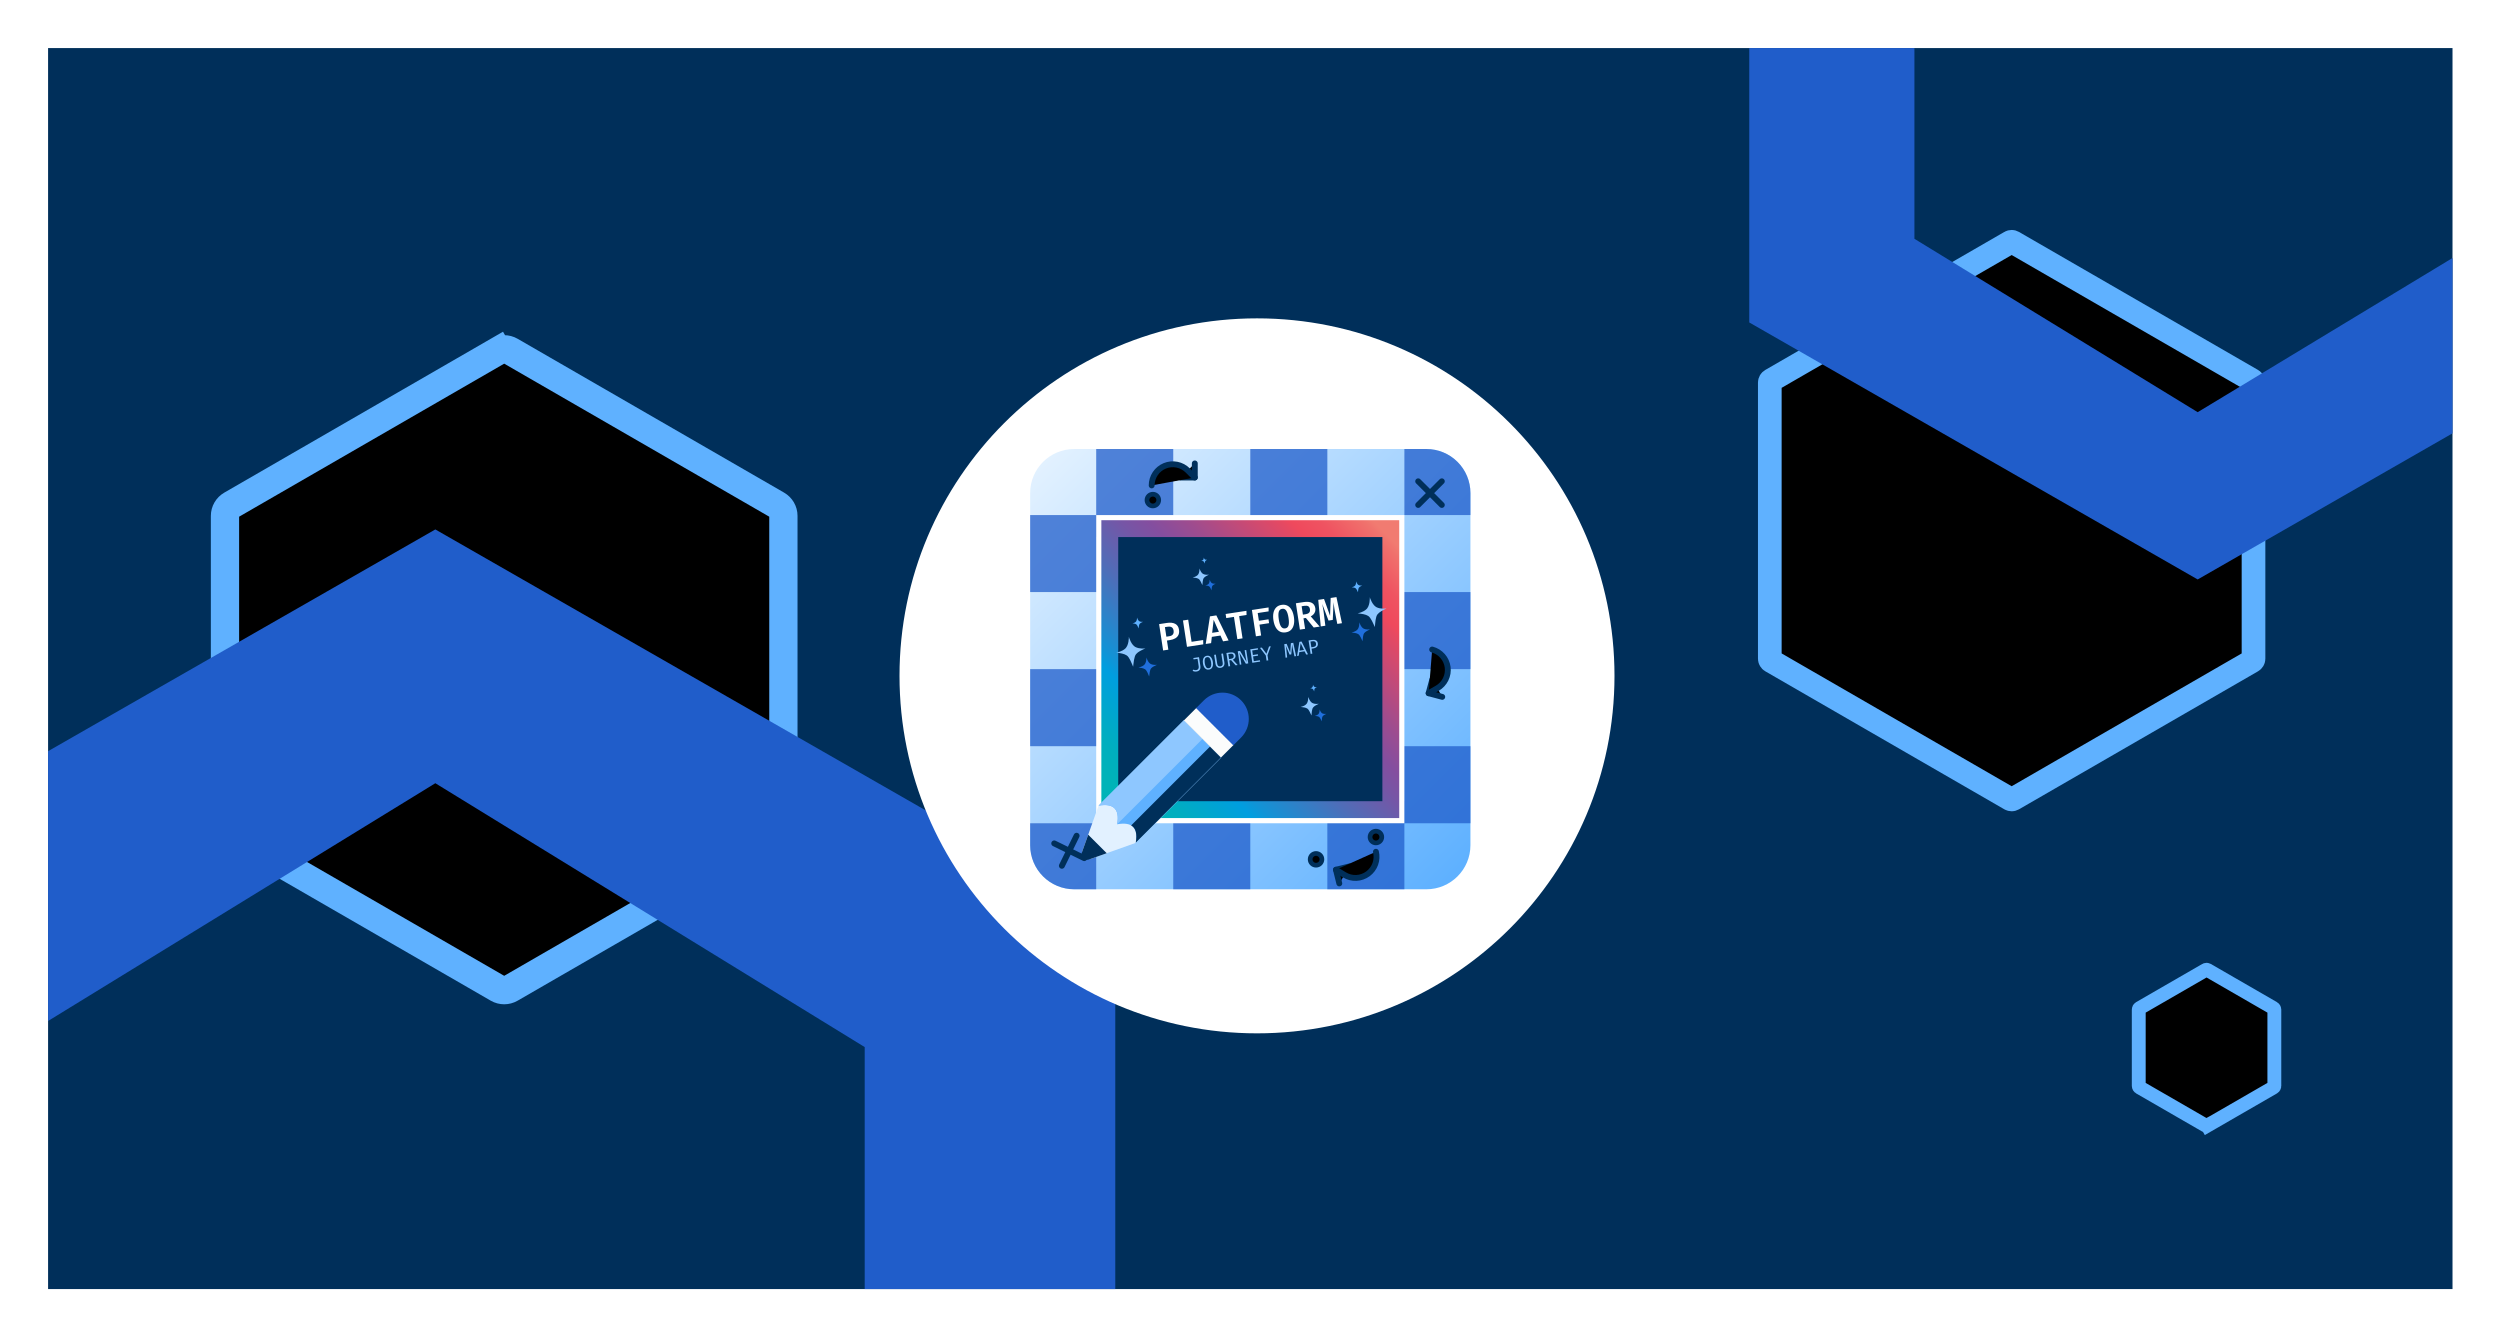
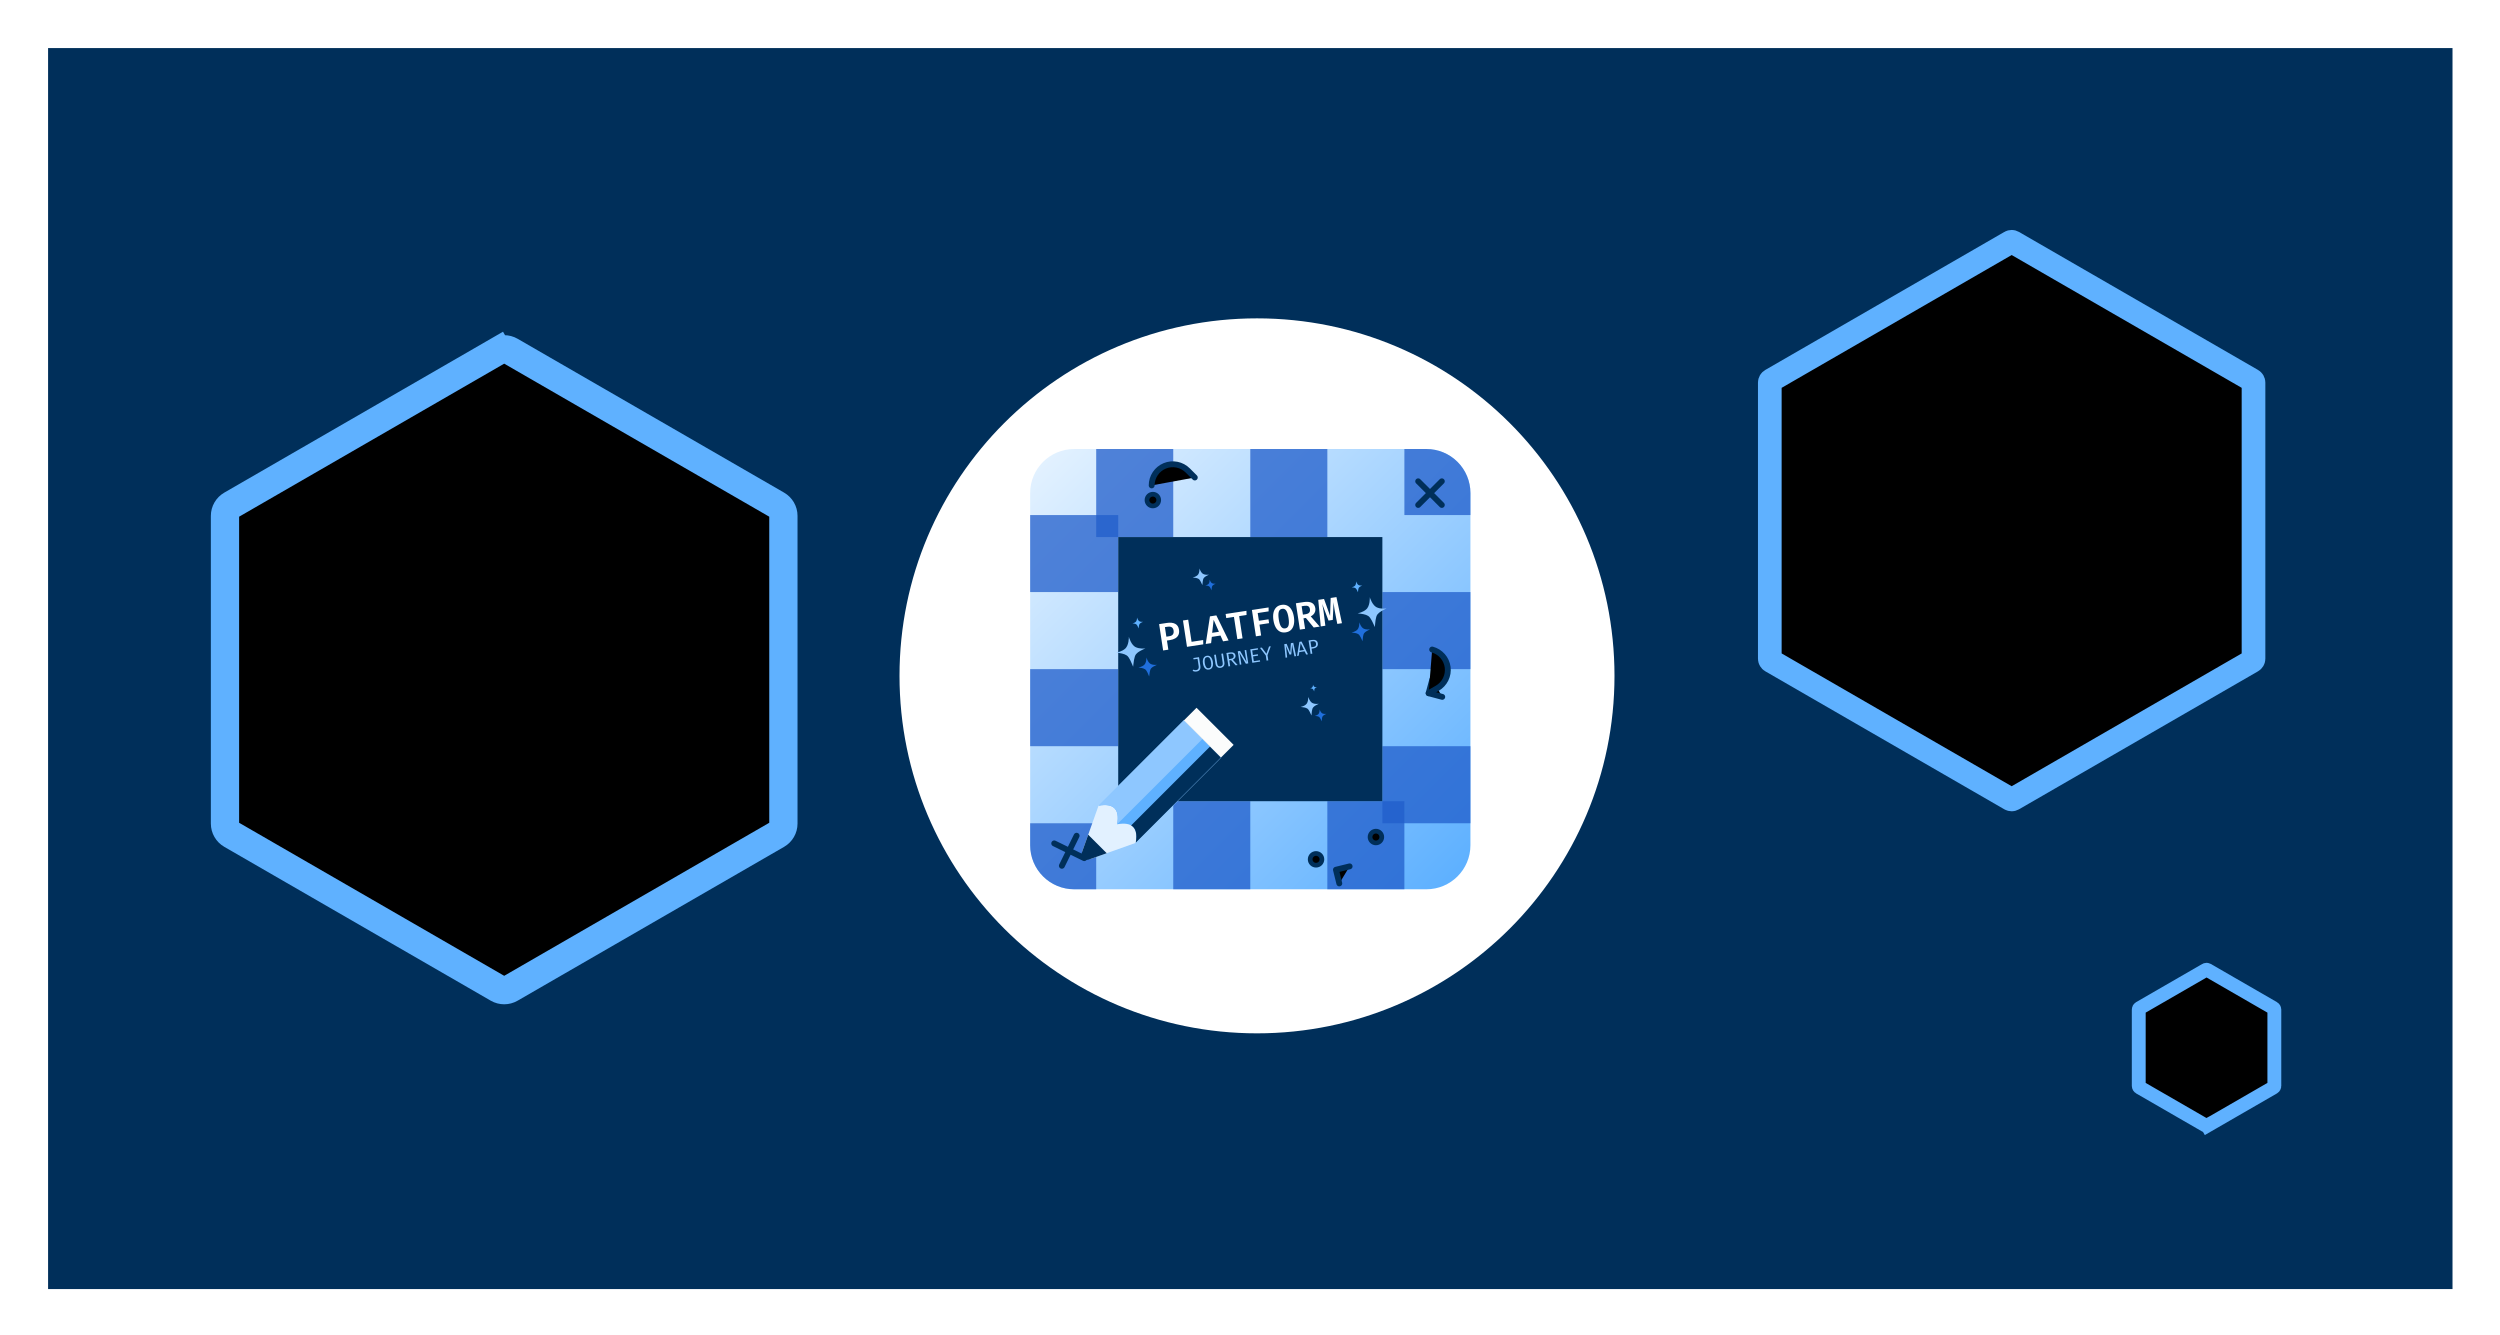
<svg xmlns="http://www.w3.org/2000/svg" role="img" viewBox="-40.95 -40.95 2129.40 1136.90">
  <title>BlogPost_Platform-Journey-Map.svg</title>
  <g clip-path="url(#clip0_7661_1586)">
    <path fill="#002F5A" d="M0 0h2048v1057H0z" />
    <path stroke="#5FB1FF" stroke-width="24.074" d="M383.095 258.02c3.345-1.931 7.465-1.931 10.81 0l227.001 131.059c3.345 1.931 5.406 5.5 5.406 9.362v262.118c0 3.862-2.061 7.431-5.406 9.362L393.905 800.98c-3.345 1.931-7.465 1.931-10.81 0L156.094 669.921c-3.345-1.931-5.406-5.5-5.406-9.362V398.441c0-3.862 2.061-7.431 5.406-9.362L383.095 258.02l-6.019-10.425 6.019 10.425z" />
    <path stroke="#5FB1FF" stroke-width="20.153" d="M1671.34 165.307c.72-.416 1.6-.416 2.32 0l203.67 117.589c.72.416 1.17 1.183 1.17 2.014v235.18c0 .831-.45 1.598-1.17 2.014l-203.67 117.589c-.72.416-1.6.416-2.32 0l-203.67-117.589c-.72-.416-1.17-1.183-1.17-2.014V284.91c0-.831.45-1.598 1.17-2.014l203.67-117.589z" />
-     <path fill="#205DCA" d="M329.847 626.165l365.721 224.75v449.495l-365.721 221.3-366.048-224.06V850.915l366.048-224.75zM329.838 410l-579.471 331.815v663.935l579.471 332.12L909 1405.75V741.815L329.838 410zM1830.95-280.135L2072-131.998v296.273l-241.05 145.858-241.27-147.681v-294.45l241.27-148.137zm-.01-142.478L1449-203.908v437.612l381.94 218.907 381.74-218.907v-437.612l-381.74-218.705z" />
    <path stroke="#5FB1FF" stroke-width="11.808" d="M1839.18 917.789l2.95 5.113-2.95-5.113c-.42.244-.94.244-1.36 0l-56.39-32.554c-.42-.244-.68-.693-.68-1.18v-65.11c0-.487.26-.936.68-1.18l56.39-32.554c.42-.244.94-.244 1.36 0l56.39 32.554c.42.244.68.693.68 1.18v65.11c0 .487-.26.936-.68 1.18l-56.39 32.554z" />
    <g filter="url(#filter0_d_7661_1586)">
      <circle cx="1023.5" cy="528.5" r="304.5" fill="#fff" />
    </g>
    <g clip-path="url(#clip1_7661_1586)">
      <path fill="url(#paint0_linear_7661_1586)" d="M1174 341.5H874c-20.711 0-37.5 16.789-37.5 37.5v300c0 20.711 16.789 37.5 37.5 37.5h300c20.71 0 37.5-16.789 37.5-37.5V379c0-20.711-16.79-37.5-37.5-37.5z" />
      <path fill="#205DCA" d="M1174 341.5h-18.75v56.25h56.25V379c0-9.946-3.95-19.484-10.98-26.517-7.04-7.032-16.57-10.983-26.52-10.983zm-37.5 121.875h75V529h-75v-65.625zM1024 341.5h65.63v75H1024v-75zm-131.25 0h65.625v75H892.75v-75zm243.75 253.125h75v65.625h-75v-65.625zM874 716.5h18.75v-56.25H836.5V679c0 9.946 3.951 19.484 10.983 26.516 7.033 7.033 16.571 10.984 26.517 10.984zM836.5 529h75v65.625h-75V529z" opacity=".75" />
      <path fill="#205DCA" d="M836.5 397.75h75v65.625h-75V397.75zm253.12 243.75h65.63v75h-65.63v-75zm-131.245 0H1024v75h-65.625v-75z" opacity=".75" />
-       <path fill="url(#paint1_linear_7661_1586)" stroke="#fff" stroke-width="4.395" d="M894.947 399.947h258.103v258.106H894.947V399.947z" />
      <path fill="#002F5A" d="M911.5 416.5h225v225h-225v-225z" />
      <circle cx="941" cy="385" r="5" stroke="#002F5A" stroke-width="4" />
      <circle cx="1080" cy="691" r="5" stroke="#002F5A" stroke-width="4" />
      <circle cx="1131" cy="672" r="5" stroke="#002F5A" stroke-width="4" />
      <path stroke="#002F5A" stroke-linecap="round" stroke-linejoin="round" stroke-width="5.03" d="M857 677.426l25.577 12.545m-6.516-19.061l-12.545 25.577" />
      <path stroke="#002F5A" stroke-linecap="round" stroke-linejoin="round" stroke-width="5" d="M1167 369l20.14 20.144m0-20.144L1167 389.144m12.01 148.776l-3.11 11.591 11.6 3.106" />
      <path stroke="#002F5A" stroke-linecap="round" stroke-linejoin="round" stroke-width="5" d="M1178.91 512.29c3.44.92 6.53 2.84 8.88 5.517 2.35 2.677 3.85 5.99 4.32 9.521.46 3.53-.13 7.119-1.71 10.313-1.57 3.193-4.06 5.848-7.14 7.628l-7.35 4.242m-67.31 147.476l-11.65 2.866 2.86 11.653" />
-       <path stroke="#002F5A" stroke-linecap="round" stroke-linejoin="round" stroke-width="5" d="M1131.01 684.544c.85 3.458.66 7.091-.55 10.439-1.22 3.347-3.4 6.26-6.27 8.37-2.86 2.109-6.3 3.32-9.85 3.479-3.56.159-7.08-.741-10.13-2.585l-7.26-4.393M964.732 365.768h12v-12" />
      <path stroke="#002F5A" stroke-linecap="round" stroke-linejoin="round" stroke-width="5" d="M940.001 372.501c-.001-3.561 1.054-7.043 3.032-10.004 1.977-2.961 4.789-5.269 8.079-6.632 3.29-1.363 6.91-1.72 10.403-1.025 3.492.695 6.7 2.411 9.217 4.93l6 6" />
      <path fill="#fff" d="M958.67 496.129c-.142-.93-.435-1.655-.879-2.174-.436-.531-1.009-.881-1.721-1.049-.712-.168-1.538-.18-2.479-.037l-2.32.354 1.239 8.127 2.45-.373c.887-.135 1.628-.387 2.225-.754.606-.38 1.041-.906 1.304-1.577.274-.672.334-1.511.181-2.517zm4.602-.735c.265 1.741.11 3.226-.467 4.454-.567 1.215-1.475 2.189-2.725 2.922-1.251.721-2.747 1.215-4.489 1.48l-2.579.394 1.184 7.77-4.445.678-3.419-22.437 6.602-1.006c2.91-.443 5.265-.199 7.067.732 1.813.93 2.903 2.601 3.271 5.013zm6.81 14.599l-3.419-22.436 4.445-.678 2.871 18.835 9.896-1.508.078 3.673-13.871 2.114zm28.535-9.611l-7.381 1.125-.612 5.355-4.591.7 3.605-23.507 5.451-.831 10.431 21.369-4.72.719-2.183-4.93zm-7.093-2.322l5.759-.878-4.494-10.204-1.265 11.082zm22.986-14.226l2.89 18.948-4.43.675-2.89-18.948-6.56.999-.53-3.488 17.74-2.703.07 3.557-6.29.96zm15.8-2.625l1.01 6.603 8.19-1.249.5 3.277-8.19 1.249 1.41 9.279-4.44.678-3.42-22.437 14.21-2.166.03 3.349-9.3 1.417zm30.84 3.418c.36 2.336.34 4.436-.05 6.299-.39 1.851-1.15 3.368-2.3 4.55-1.15 1.171-2.68 1.902-4.59 2.194-1.91.29-3.59.059-5.04-.693-1.44-.765-2.63-1.968-3.55-3.609-.92-1.653-1.56-3.674-1.92-6.065-.36-2.336-.35-4.429.03-6.28.4-1.864 1.17-3.381 2.32-4.552 1.15-1.184 2.68-1.921 4.59-2.211 1.91-.292 3.59-.061 5.03.693 1.45.754 2.63 1.958 3.54 3.611.93 1.652 1.57 3.672 1.94 6.063zm-4.58.697c-.43-2.834-1.07-4.882-1.93-6.146-.85-1.277-2.01-1.802-3.49-1.576-1.48.226-2.44 1.075-2.88 2.547-.43 1.471-.43 3.623 0 6.457.43 2.845 1.08 4.898 1.95 6.16.87 1.251 2.03 1.767 3.47 1.546 1.51-.229 2.47-1.078 2.89-2.548.43-1.47.42-3.617-.01-6.44zm22.82-8.158c.16 1.081.09 2.061-.22 2.938-.3.875-.77 1.645-1.42 2.308-.64.662-1.39 1.214-2.26 1.655l7.62 8.7-5.09.776-6.67-8.13-2.05.311 1.37 8.939-4.43.675-3.42-22.436 6.6-1.007c2.95-.45 5.27-.243 6.94.62 1.68.862 2.69 2.412 3.03 4.651zm-4.61.702c-.18-1.211-.67-2.028-1.45-2.451-.79-.434-1.89-.543-3.31-.327l-2.28.349 1.08 7.138 2.44-.371c1.31-.199 2.27-.645 2.88-1.336.63-.693.84-1.693.64-3.002zm22.6-10.233l4.68 22.243-3.96.604-1.99-10.27c-.17-.861-.31-1.658-.43-2.391-.12-.747-.22-1.45-.31-2.112-.09-.672-.17-1.318-.24-1.938-.07-.621-.12-1.233-.17-1.834l-.73 15.15-3.6.549-5.42-14.213c.13.566.26 1.161.39 1.783.13.623.25 1.274.36 1.953.13.679.25 1.396.37 2.153.12.756.23 1.547.32 2.374l1.27 10.348-3.9.594-2.15-22.63 4.93-.751 5.15 14.371.5-15.232 4.93-.751z" />
      <path fill="#8EC7FF" d="M926.697 516.232c-1.72 2.04-2.09 7.614-2.488 10.713-1.249-2.864-3.165-8.111-5.387-9.588-2.35-1.56-5.278-1.895-8.956-2.474 4.97-.941 7.05-2.924 7.05-2.924 3.879-2.623 3.648-10.522 3.648-10.522s1.991 7.648 6.45 9.079c0 0 2.552 1.321 7.587.832-3.369 1.586-6.086 2.728-7.904 4.884z" />
      <path fill="#206FDC" d="M939.452 528.428c-1.094 1.298-1.33 4.846-1.583 6.817-.794-1.822-2.014-5.161-3.428-6.101-1.496-.993-3.358-1.206-5.699-1.575 3.163-.598 4.486-1.86 4.486-1.86 2.469-1.669 2.322-6.696 2.322-6.696s1.267 4.867 4.104 5.778c0 0 1.624.841 4.828.529-2.144 1.009-3.873 1.736-5.03 3.108z" />
      <path fill="#5FB1FF" d="M929.774 490.441c-.626.741-.76 2.768-.905 3.895-.454-1.041-1.151-2.949-1.959-3.486-.854-.568-1.919-.69-3.256-.9 1.807-.342 2.563-1.063 2.563-1.063 1.411-.954 1.327-3.826 1.327-3.826s.724 2.78 2.345 3.301c0 0 .928.48 2.759.302-1.225.577-2.213.992-2.874 1.777z" />
      <path fill="#8EC7FF" d="M1124.46 483.701c2.26 1.418 4.31 6.615 5.63 9.445.32-3.107.54-8.69 2.21-10.773 1.76-2.202 4.45-3.413 7.77-5.086-5.02.619-7.6-.636-7.6-.636-4.49-1.316-6.68-8.91-6.68-8.91s.43 7.89-3.38 10.612c0 0-2.03 2.036-6.97 3.104 3.69.485 6.63.744 9.02 2.244z" />
      <path fill="#206FDC" d="M1116.02 499.204c1.44.903 2.74 4.21 3.59 6.011.2-1.978.34-5.53 1.4-6.856 1.12-1.401 2.83-2.172 4.95-3.236-3.19.394-4.84-.405-4.84-.405-2.86-.838-4.25-5.67-4.25-5.67s.28 5.021-2.15 6.753c0 0-1.29 1.296-4.44 1.976 2.35.308 4.22.473 5.74 1.427z" />
      <path fill="#5FB1FF" d="M1113.66 460.073c.83.516 1.57 2.405 2.05 3.434.12-1.13.2-3.16.81-3.917.64-.801 1.61-1.241 2.82-1.85-1.82.225-2.76-.231-2.76-.231-1.64-.479-2.43-3.24-2.43-3.24s.16 2.869-1.23 3.859c0 0-.74.74-2.53 1.129 1.34.176 2.41.27 3.27.816z" />
      <path fill="#8EC7FF" d="M1077.46 561.718c-1.04 1.309-1.17 4.806-1.36 6.753-.84-1.769-2.13-5.019-3.55-5.901-1.5-.933-3.34-1.088-5.65-1.382 3.09-.682 4.35-1.962 4.35-1.962 2.38-1.715 2.09-6.656 2.09-6.656s1.39 4.751 4.21 5.564c0 0 1.62.779 4.76.378-2.08 1.056-3.75 1.822-4.85 3.206z" />
      <path fill="#206FDC" d="M1085.67 569.114c-.66.833-.74 3.058-.86 4.298-.53-1.126-1.36-3.194-2.26-3.756-.96-.594-2.13-.692-3.6-.879 1.97-.434 2.77-1.249 2.77-1.249 1.52-1.091 1.33-4.235 1.33-4.235s.89 3.023 2.68 3.54c0 0 1.03.496 3.03.241-1.32.672-2.39 1.159-3.09 2.04z" />
-       <path fill="#5FB1FF" d="M1078.9 545.512c-.38.476-.42 1.748-.49 2.456-.31-.643-.78-1.825-1.29-2.146-.55-.339-1.22-.396-2.06-.503 1.12-.247 1.58-.713 1.58-.713.87-.624.76-2.42.76-2.42s.51 1.727 1.53 2.023c0 0 .59.283 1.74.137-.76.384-1.37.663-1.77 1.166z" />
+       <path fill="#5FB1FF" d="M1078.9 545.512c-.38.476-.42 1.748-.49 2.456-.31-.643-.78-1.825-1.29-2.146-.55-.339-1.22-.396-2.06-.503 1.12-.247 1.58-.713 1.58-.713.87-.624.76-2.42.76-2.42s.51 1.727 1.53 2.023c0 0 .59.283 1.74.137-.76.384-1.37.663-1.77 1.166" />
      <path fill="#8EC7FF" d="M984.393 451.386c-.929 1.171-1.043 4.301-1.214 6.044-.748-1.584-1.909-4.492-3.179-5.282-1.343-.835-2.989-.973-5.059-1.236 2.769-.61 3.901-1.756 3.901-1.756 2.129-1.535 1.868-5.957 1.868-5.957s1.243 4.252 3.765 4.979c0 0 1.452.698 4.265.339-1.861.945-3.364 1.63-4.347 2.869z" />
      <path fill="#206FDC" d="M991.744 458.005c-.591.745-.663 2.737-.772 3.846-.476-1.008-1.215-2.858-2.023-3.361-.855-.531-1.902-.62-3.22-.787 1.762-.388 2.483-1.117 2.483-1.117 1.355-.977 1.188-3.791 1.188-3.791s.792 2.705 2.397 3.168c0 0 .924.444 2.713.216-1.184.602-2.14 1.038-2.766 1.826z" />
-       <path fill="#5FB1FF" d="M985.686 436.881c-.338.426-.379 1.564-.442 2.198-.271-.576-.694-1.633-1.156-1.921-.488-.303-1.086-.354-1.839-.449 1.007-.222 1.418-.639 1.418-.639.775-.558.679-2.166.679-2.166s.453 1.546 1.37 1.811c0 0 .528.253 1.551.123-.677.344-1.224.593-1.581 1.043z" />
      <path fill="#8EC7FF" d="M980.328 518.8l1.165 7.644c.073.477.082.963.027 1.459-.05.489-.195.95-.435 1.384-.236.427-.588.795-1.056 1.105-.469.309-1.08.521-1.833.636-.56.085-1.125.081-1.694-.014-.565-.095-1.1-.277-1.606-.546l.495-1.053c.545.234 1.032.375 1.459.424.426.043.807.038 1.145-.013.798-.122 1.371-.47 1.72-1.045.355-.575.464-1.309.328-2.201l-.973-6.381-3.39.516-.18-1.18 4.828-.735zm11.786 4.07c.176 1.152.173 2.198-.006 3.138-.176.934-.538 1.701-1.087 2.3-.55.594-1.29.962-2.221 1.104-.925.141-1.74.016-2.446-.376-.701-.397-1.277-1.012-1.727-1.845-.444-.834-.756-1.84-.936-3.02-.177-1.158-.178-2.206-.004-3.146.18-.94.545-1.709 1.094-2.309.554-.606 1.293-.979 2.218-1.12.931-.142 1.747-.014 2.448.383.701.398 1.274 1.016 1.72 1.855.451.839.766 1.851.947 3.036zm-1.512.23c-.233-1.523-.621-2.657-1.165-3.402-.539-.745-1.29-1.044-2.254-.897-.964.147-1.594.659-1.891 1.538-.292.877-.321 2.078-.089 3.601.232 1.524.625 2.651 1.179 3.383.553.726 1.297 1.018 2.233.876.964-.147 1.593-.651 1.887-1.512.299-.868.332-2.063.1-3.587zm10.168-7.416l1.18 7.736c.12.77.06 1.472-.16 2.108-.22.634-.59 1.158-1.11 1.572-.52.413-1.162.678-1.932.796-.786.119-1.487.059-2.102-.182-.61-.247-1.109-.641-1.498-1.183-.389-.541-.641-1.194-.758-1.959l-1.179-7.736 1.429-.218 1.187 7.786c.133.87.434 1.49.904 1.86.476.37 1.085.498 1.827.385.748-.114 1.291-.418 1.632-.911.34-.495.45-1.177.32-2.047l-1.191-7.786 1.451-.221zm10.62 1.663c.09.571.04 1.088-.14 1.553-.18.463-.46.866-.84 1.207-.38.341-.82.615-1.33.823l4.17 4.56-1.73.264-3.88-4.435-1.54.236.75 4.911-1.45.22-1.74-11.442 2.94-.448c1.41-.216 2.52-.107 3.33.325.81.426 1.3 1.168 1.46 2.226zm-1.54.236c-.12-.737-.41-1.231-.88-1.483-.47-.257-1.14-.318-2.03-.183l-1.66.253.65 4.255 1.66-.254c.82-.125 1.43-.388 1.83-.789.41-.408.55-1.007.43-1.799zm10.39 6.841l-5.56-9.449c.03.127.07.339.13.635.07.29.14.639.23 1.045.09.4.18.826.26 1.278.09.452.16.899.23 1.342l.88 5.734-1.34.204-1.75-11.442 1.96-.298 5.63 9.48c-.03-.16-.09-.45-.19-.872-.1-.427-.21-.943-.33-1.548-.12-.605-.23-1.249-.34-1.93l-.87-5.725 1.34-.204 1.74 11.442-2.02.308zm5.37-11.319l.59 3.856 4.24-.646.18 1.188-4.24.646.62 4.063 5.2-.792.18 1.155-6.65 1.013-1.74-11.442 6.49-.991.02 1.206-4.89.744zm13.04 3.998l.68 4.413-1.47.222-.67-4.395-4.93-6.458 1.59-.243 3.91 5.271 2.19-6.2 1.5-.228-2.8 7.618zm21.96-10.539l2.39 11.343-1.38.211-1.27-5.92c-.08-.401-.16-.809-.24-1.222-.08-.413-.15-.81-.22-1.191-.06-.382-.11-.722-.16-1.021-.04-.299-.08-.532-.11-.698l-.69 8.362-1.45.221-3.3-7.754c.03.16.07.398.13.713.05.309.11.66.17 1.054.06.392.12.797.17 1.214.06.411.11.795.14 1.152l.61 6.038-1.35.206-1.1-11.541 2.01-.306 3.05 7.553.57-8.105 2.03-.309zm9.65 7.252l-4.53.69-.46 3.056-1.43.217 1.98-12.01 1.85-.281 5.46 10.875-1.51.23-1.36-2.777zm-4.33-.563l3.78-.576-2.81-5.83-.97 6.406zm14.04-6.027c-.09-.593-.27-1.043-.56-1.351-.28-.313-.64-.514-1.07-.602-.43-.094-.9-.101-1.42-.021l-1.66.252.75 4.886 1.59-.244c.54-.081 1-.226 1.39-.432.39-.212.68-.516.86-.913.18-.402.22-.927.12-1.575zm1.55-.252c.13.892.05 1.636-.25 2.231-.29.595-.76 1.065-1.38 1.41-.63.345-1.38.583-2.24.715l-1.46.223.64 4.246-1.44.22-1.75-11.442 2.93-.445c1.36-.208 2.48-.084 3.35.372.88.45 1.41 1.273 1.6 2.47z" />
      <path fill="#E2F1FF" d="M967.493 572.547l-72.746 72.747-13.517 37.936c-1.608 4.51 2.746 8.864 7.256 7.256l37.936-13.517 72.747-72.747-31.676-31.675z" />
      <path fill="#5FB1FF" d="M894.748 645.294c12.855-2.297 18.134 2.983 15.838 15.838 12.855-2.297 18.134 2.983 15.838 15.837l72.747-72.747-31.676-31.675-72.747 72.747z" />
      <path fill="#002F5A" d="M926.457 676.762l72.539-72.539-9.295-9.295-67.174 67.173c3.92 2.277 5.229 7.165 3.93 14.661zm-40.522-6.737l-4.705 13.205c-2.841 6.77-.341 10.27 7.257 7.256l13.204-4.705-15.756-15.756z" />
      <path fill="#8EC7FF" d="M967.495 572.547l-72.747 72.747c12.855-2.296 18.134 2.983 15.838 15.838l72.747-72.747-15.838-15.838z" />
      <path fill="#FBFCFC" d="M978.193 561.893l31.611 31.611-10.769 10.769-31.611-31.611z" />
-       <path fill="#205DCA" d="M1016.16 555.56c8.74 8.747 8.74 22.928 0 31.676l-6.65 6.651-31.68-31.675 6.652-6.652c8.747-8.747 22.928-8.747 31.678 0z" />
    </g>
  </g>
  <defs>
    <linearGradient id="paint0_linear_7661_1586" x1="847.487" x2="1198.02" y1="352.487" y2="703.024" gradientUnits="userSpaceOnUse">
      <stop stop-color="#E2F1FF" />
      <stop offset="1" stop-color="#5FB1FF" />
    </linearGradient>
    <linearGradient id="paint1_linear_7661_1586" x1="891.594" x2="1146.32" y1="667.319" y2="415.466" gradientUnits="userSpaceOnUse">
      <stop offset=".11" stop-color="#00B3B8" />
      <stop offset=".17" stop-color="#00AEBF" />
      <stop offset=".25" stop-color="#00A3D4" />
      <stop offset=".29" stop-color="#009EDF" />
      <stop offset=".32" stop-color="#1293D6" />
      <stop offset=".46" stop-color="#4F6DB8" />
      <stop offset=".56" stop-color="#7556A6" />
      <stop offset=".61" stop-color="#844E9F" />
      <stop offset=".68" stop-color="#9F4C8E" />
      <stop offset=".83" stop-color="#E44963" />
      <stop offset=".85" stop-color="#EF495D" />
      <stop offset=".9" stop-color="#EF5361" />
      <stop offset=".97" stop-color="#F0706C" />
      <stop offset=".99" stop-color="#F17B71" />
    </linearGradient>
    <clipPath id="clip0_7661_1586">
      <path fill="#fff" d="M0 0h2048v1057H0z" />
    </clipPath>
    <clipPath id="clip1_7661_1586">
      <path fill="#fff" d="M0 0h450v450H0z" transform="translate(799 304)" />
    </clipPath>
    <filter id="filter0_d_7661_1586" width="671" height="671" x="694.21" y="199.21" color-interpolation-filters="sRGB" filterUnits="userSpaceOnUse">
      <feFlood flood-opacity="0" result="BackgroundImageFix" />
      <feColorMatrix in="SourceAlpha" result="hardAlpha" values="0 0 0 0 0 0 0 0 0 0 0 0 0 0 0 0 0 0 127 0" />
      <feOffset dx="6.21" dy="6.21" />
      <feGaussianBlur stdDeviation="15.5" />
      <feComposite in2="hardAlpha" operator="out" />
      <feColorMatrix values="0 0 0 0 0.373 0 0 0 0 0.694 0 0 0 0 1 0 0 0 1 0" />
      <feBlend in2="BackgroundImageFix" result="effect1_dropShadow_7661_1586" />
      <feBlend in="SourceGraphic" in2="effect1_dropShadow_7661_1586" result="shape" />
    </filter>
  </defs>
</svg>